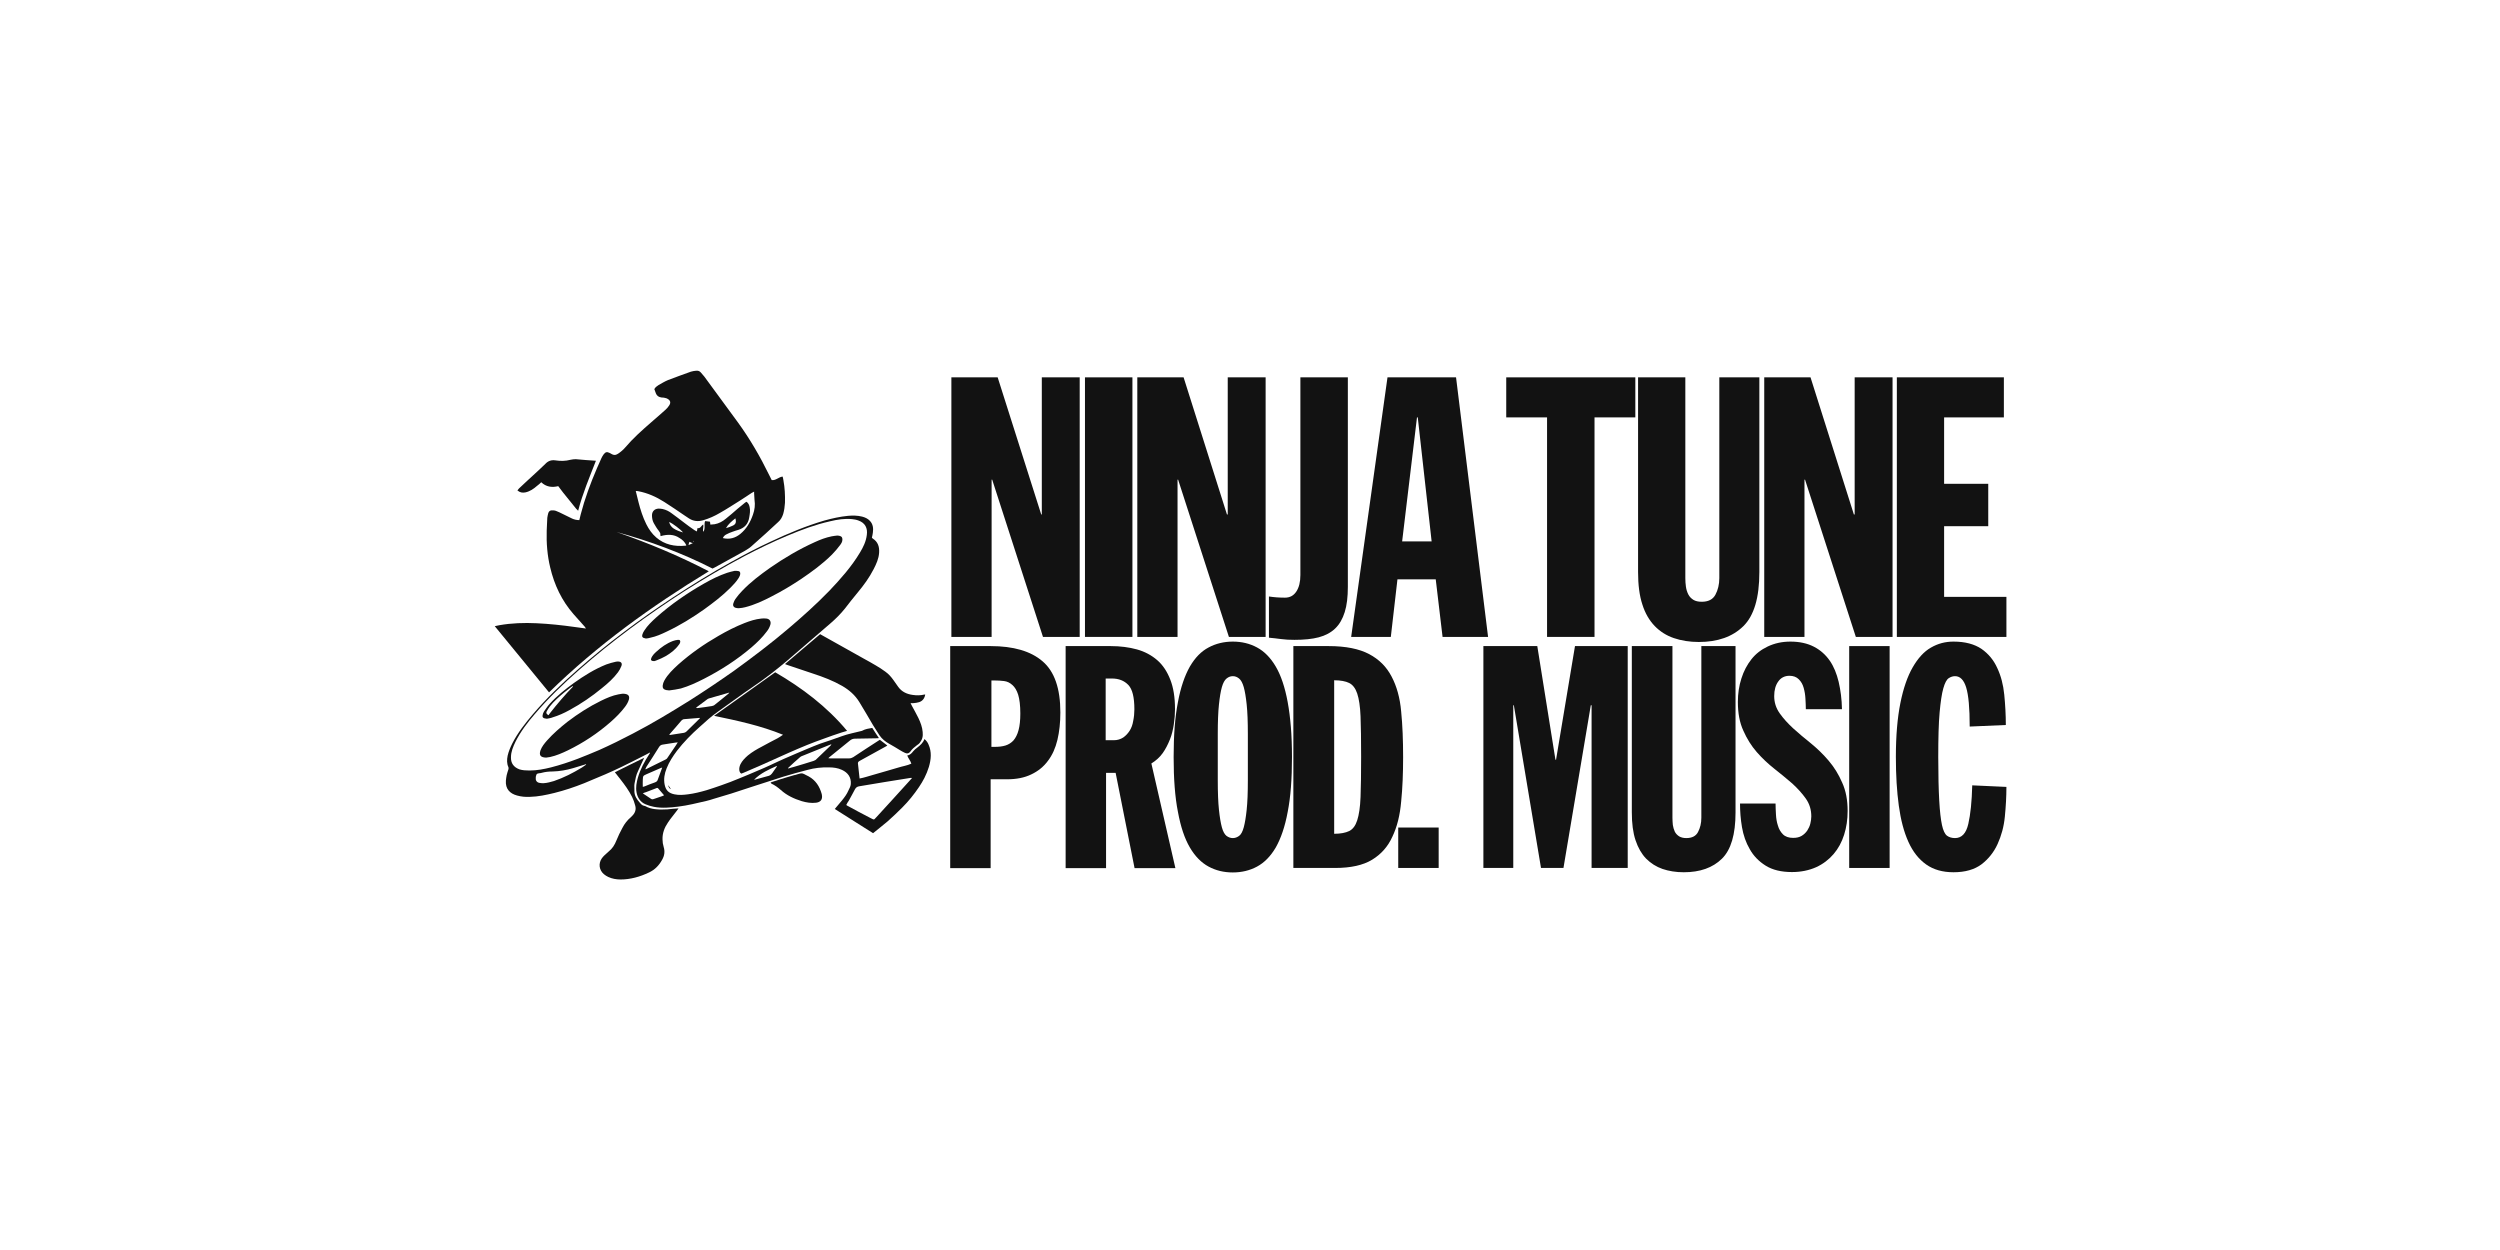
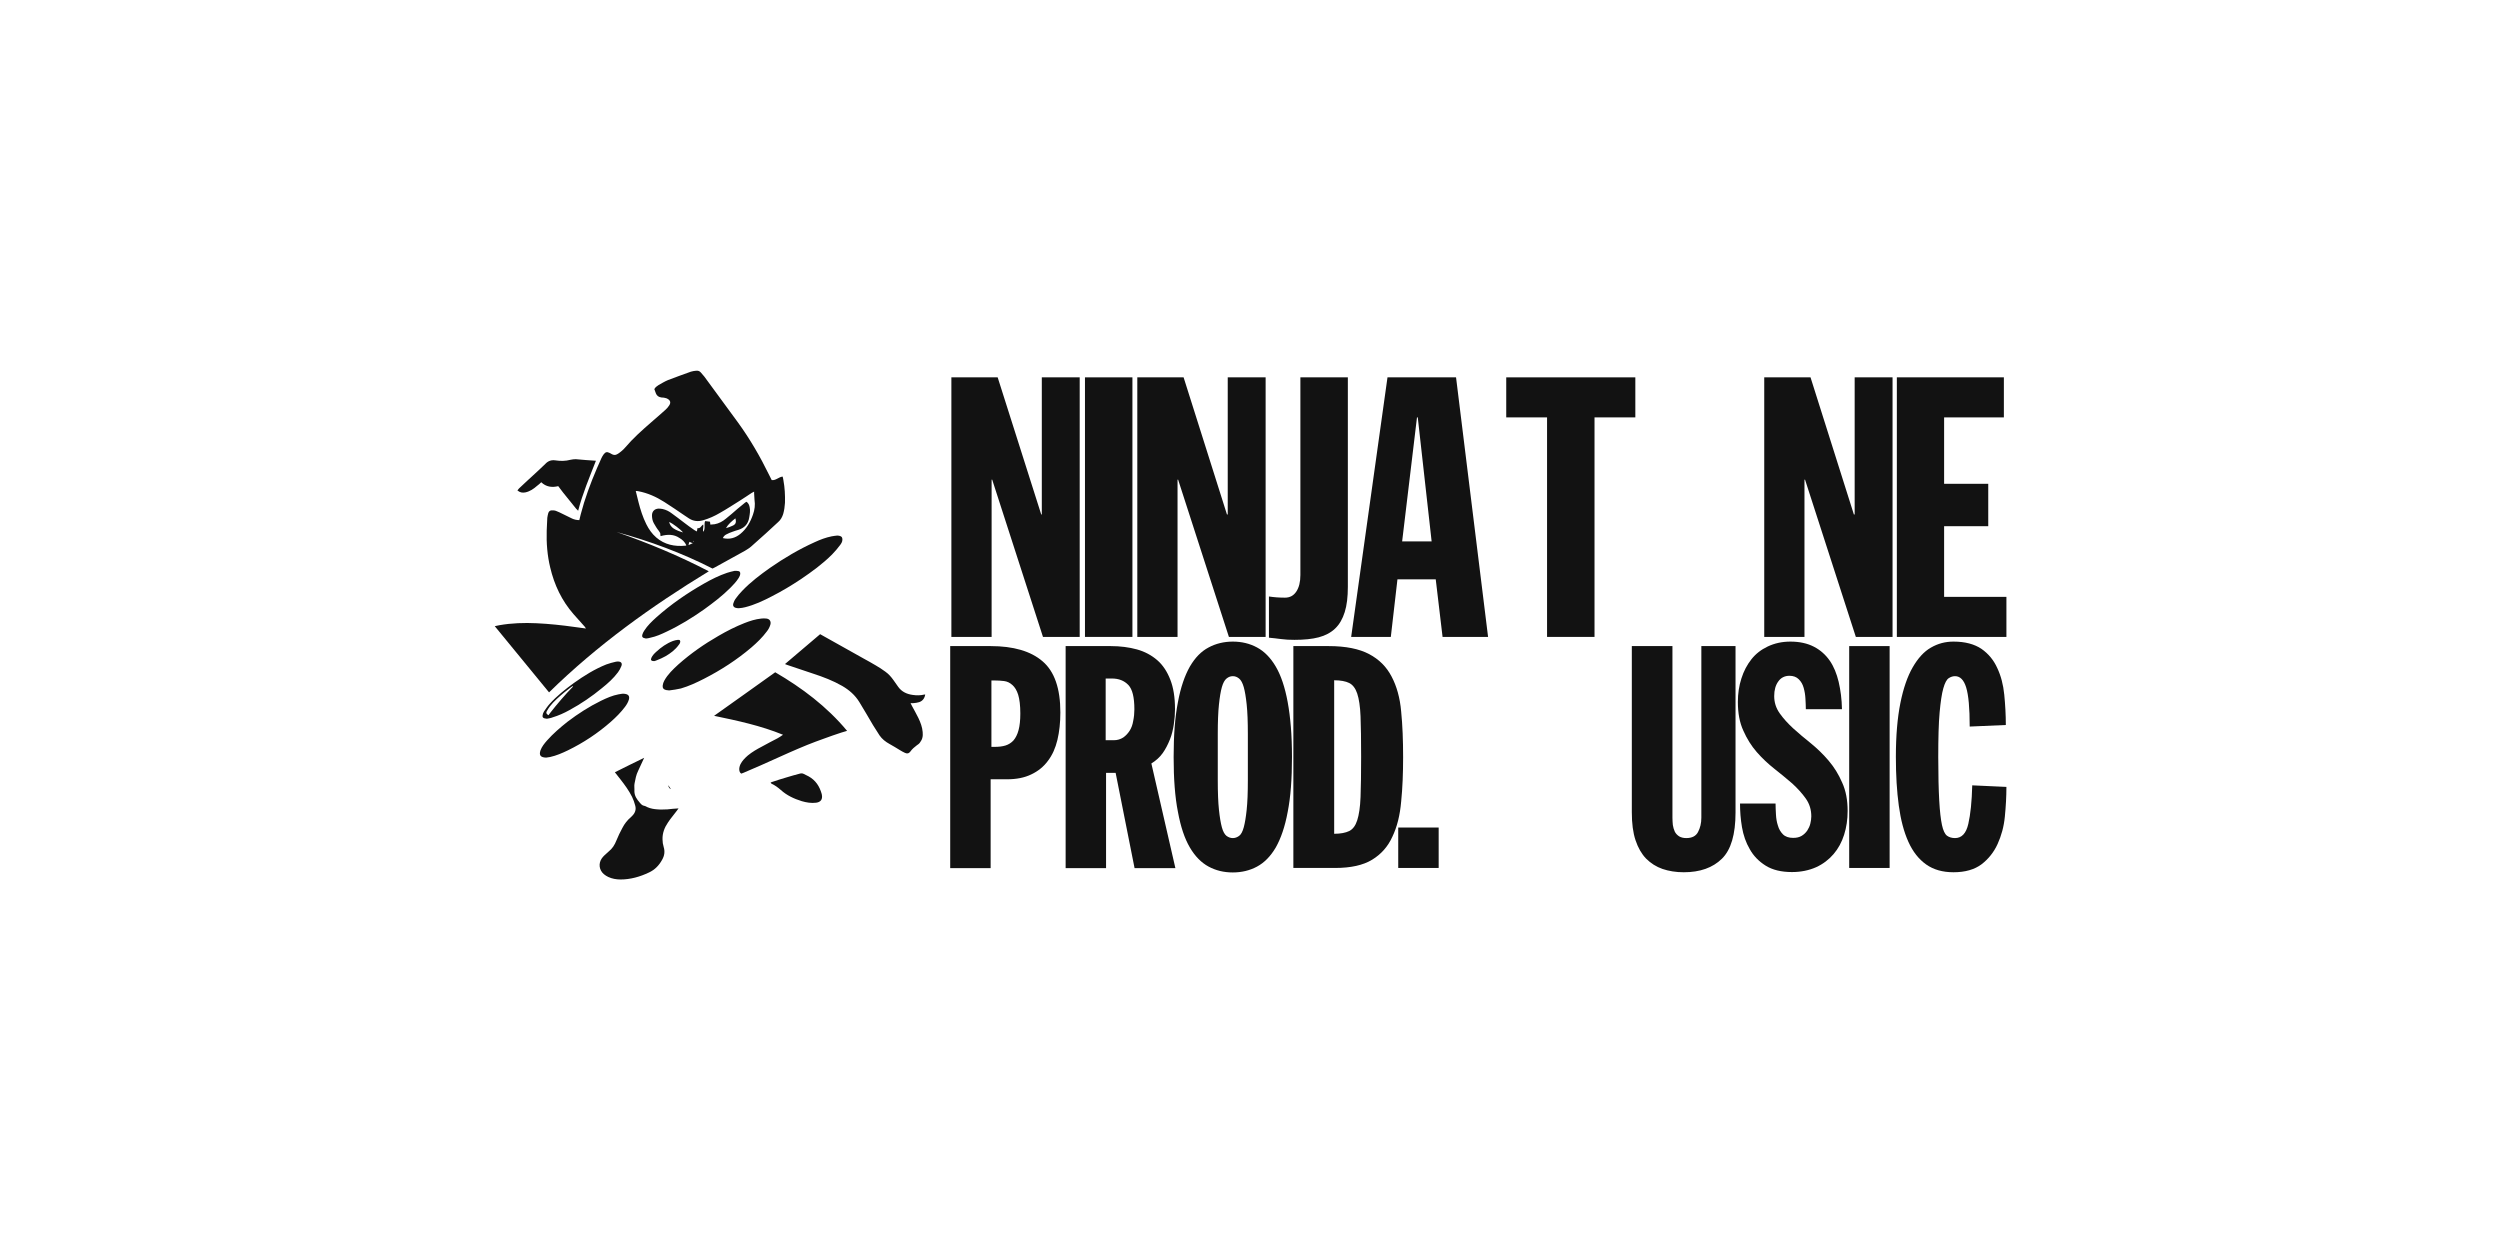
<svg xmlns="http://www.w3.org/2000/svg" width="1000" height="500" viewBox="0 0 1000 500" fill="none">
  <g clip-path="url(#clip0_8727_485)">
    <path d="M283.525 228.516C260.557 242.5 238.917 258.046 219.621 276.952C212.356 268.124 205.169 259.374 197.903 250.469C198.685 250.312 199.231 250.156 199.778 250.078C204.7 249.219 209.622 249.062 214.621 249.297C219.699 249.531 224.777 250.078 229.777 250.781C231.261 251.015 232.746 251.172 234.386 251.406C234.152 251.094 234.074 250.937 233.917 250.703C232.433 248.984 230.871 247.344 229.386 245.625C224.699 240.235 221.73 233.985 220.09 227.032C218.918 222.189 218.527 217.189 218.684 212.189C218.762 210.47 218.84 208.752 218.918 207.111C218.996 206.486 219.152 205.861 219.309 205.236C219.543 204.533 220.012 204.142 220.715 204.142C221.262 204.142 221.887 204.142 222.434 204.377C223.371 204.689 224.152 205.158 225.012 205.549C226.262 206.174 227.59 206.799 228.84 207.424C229.699 207.814 230.636 208.049 231.73 208.049C231.886 207.267 232.121 206.564 232.277 205.783C233.917 199.455 236.183 193.362 238.761 187.346C239.386 186.018 239.933 184.612 240.558 183.284C240.792 182.737 241.105 182.268 241.417 181.8C242.198 180.784 242.745 180.628 243.839 181.175C244.151 181.331 244.464 181.487 244.698 181.643C245.401 182.034 246.104 182.112 246.808 181.721C247.511 181.331 248.136 180.862 248.761 180.315C249.229 179.925 249.698 179.456 250.089 178.987C253.214 175.316 256.807 172.113 260.401 168.988C262.354 167.347 264.229 165.628 266.104 163.988C266.729 163.441 267.275 162.816 267.666 162.191C268.447 161.019 268.135 160.082 266.885 159.457C266.494 159.222 266.025 159.222 265.557 159.066C265.244 158.988 264.854 159.066 264.541 158.988C263.526 158.832 262.744 158.363 262.354 157.348C262.119 156.801 261.963 156.254 261.729 155.629C262.119 154.926 262.744 154.457 263.369 154.066C264.619 153.363 265.869 152.582 267.197 152.035C270.244 150.863 273.291 149.77 276.338 148.676C277.041 148.442 277.744 148.364 278.525 148.285C279.228 148.207 279.853 148.442 280.322 148.988L281.728 150.629C286.259 156.801 290.712 162.894 295.243 169.066C300.008 175.628 304.071 182.659 307.586 189.846C307.977 190.549 308.289 191.252 308.68 192.034C310.32 192.268 311.492 190.784 313.055 190.627C313.211 191.174 313.289 191.643 313.367 192.112C313.914 195.08 314.07 198.049 313.992 201.096C313.914 202.58 313.68 204.142 313.289 205.549C312.899 206.799 312.274 207.97 311.258 208.83C309.617 210.314 307.977 211.876 306.336 213.361C304.383 215.079 302.43 216.798 300.477 218.595C299.696 219.298 298.837 219.767 297.977 220.314C293.993 222.501 289.931 224.767 285.947 226.954L285.009 227.423C272.744 221.173 259.854 216.408 246.651 212.814C259.463 217.267 271.65 222.345 283.525 228.516ZM264.229 214.454C264.229 214.22 264.151 214.142 264.151 213.986C264.229 213.283 263.916 212.892 263.526 212.345C262.744 211.408 262.119 210.314 261.494 209.22C260.948 208.205 260.791 207.111 260.791 206.017C260.869 204.455 261.885 203.517 263.447 203.439C263.994 203.439 264.463 203.517 265.01 203.596C266.416 203.908 267.666 204.533 268.76 205.392C270.322 206.486 271.885 207.736 273.447 208.908C274.853 210.002 276.259 211.017 277.744 212.033C278.056 212.267 278.369 212.345 278.759 212.58C278.837 212.111 278.916 211.72 278.994 211.252C280.166 211.486 280.478 210.314 281.259 209.767C281.572 210.783 280.947 211.72 281.337 212.736C282.275 211.33 281.494 209.845 282.04 208.439C282.744 208.517 283.368 208.595 283.993 208.673C284.072 209.064 284.072 209.377 284.15 209.845C284.775 209.767 285.322 209.767 285.868 209.689C287.587 209.377 288.993 208.595 290.321 207.502C291.884 206.252 293.446 204.924 294.931 203.596C295.946 202.736 296.962 201.955 297.977 201.096C298.133 200.939 298.368 200.861 298.602 200.705C299.383 201.252 299.696 202.033 299.852 202.814C300.165 204.221 299.93 205.549 299.696 206.955C299.305 209.533 297.821 211.173 295.321 211.955C294.618 212.189 293.837 212.345 293.134 212.658C292.196 212.97 291.259 213.361 290.399 213.83C289.853 214.142 289.384 214.611 289.15 215.236C291.806 215.861 294.071 215.236 296.102 213.595C298.602 211.564 300.165 208.83 301.18 205.861C301.883 203.908 302.118 201.955 301.805 199.924C301.727 199.065 301.727 198.205 301.649 197.346V196.643C301.258 196.877 300.946 197.033 300.633 197.19C299.071 198.205 297.509 199.299 295.868 200.314C293.212 201.955 290.634 203.674 287.978 205.158C285.868 206.408 283.603 207.424 281.181 208.127C279.228 208.673 277.353 208.517 275.556 207.345C274.931 206.955 274.306 206.486 273.681 206.095C271.025 204.299 268.447 202.502 265.713 200.783C262.51 198.752 259.073 197.19 255.323 196.487C255.01 196.408 254.776 196.408 254.307 196.408C254.698 197.971 255.088 199.455 255.401 200.861C256.182 203.908 257.12 206.877 258.526 209.689C259.541 211.72 260.791 213.517 262.51 215.001C265.869 217.892 269.853 218.673 274.15 218.282C274.306 218.282 274.384 218.204 274.541 218.126C273.916 216.798 272.978 215.861 271.728 215.158C269.541 213.673 266.963 213.673 264.229 214.454ZM294.149 207.345C292.665 208.517 291.259 209.689 290.399 211.252C291.259 211.017 292.196 210.705 292.977 210.314C294.306 209.767 294.618 208.908 294.149 207.345ZM273.213 212.97C272.275 211.798 269.072 209.377 267.666 208.752C267.9 209.923 268.525 210.783 269.463 211.408C270.557 212.111 271.806 212.58 273.213 212.97ZM275.791 216.72C275.634 217.111 275.478 217.501 275.4 217.814L275.556 217.97C276.025 217.736 276.494 217.579 277.119 217.267C276.572 217.111 276.181 216.954 275.791 216.72ZM277.119 216.954C277.431 216.642 277.431 216.642 277.353 216.251L277.119 216.954Z" fill="#121212" />
-     <path d="M348.913 291.17C349.772 292.576 350.631 293.826 351.569 295.233C351.256 295.233 351.1 295.311 350.866 295.311C347.897 295.389 345.007 295.389 342.038 295.467C341.257 295.467 340.554 295.701 339.929 296.248C337.351 298.357 334.773 300.467 332.116 302.576C331.882 302.732 331.648 302.967 331.335 303.279C331.726 303.357 331.882 303.357 332.116 303.357H339.616C340.241 303.357 340.71 303.201 341.257 302.888C344.616 300.623 348.053 298.436 351.413 296.248C351.569 296.092 351.803 296.014 351.959 295.936C352.975 296.717 353.912 297.42 354.928 298.201C354.772 298.279 354.694 298.436 354.459 298.514C350.944 300.467 347.35 302.42 343.835 304.373C343.288 304.685 343.054 304.998 343.21 305.701C343.444 307.576 343.6 309.451 343.835 311.404C345.632 311.091 347.35 310.466 349.069 309.998C350.788 309.529 352.506 308.982 354.225 308.513C355.944 308.045 357.584 307.498 359.303 307.029C361.022 306.482 362.818 306.248 364.537 305.466C364.225 304.295 363.287 303.357 362.896 302.185C364.068 302.029 364.693 301.248 365.318 300.467C365.787 299.92 366.334 299.451 366.881 299.061C368.052 298.123 369.224 297.186 369.771 295.623C370.552 296.248 371.099 297.029 371.412 297.811C372.74 300.779 372.427 303.748 371.568 306.716C371.099 308.279 370.474 309.763 369.771 311.169C369.146 312.419 368.365 313.669 367.584 314.841C365.631 317.732 363.443 320.466 360.943 322.966C359.068 324.841 357.115 326.716 355.084 328.512C353.209 330.153 351.178 331.637 349.225 333.278C344.069 329.997 338.991 326.794 333.913 323.591C334.929 322.419 335.866 321.247 336.804 320.153C337.819 318.903 338.757 317.653 339.382 316.169C339.772 315.31 340.241 314.607 340.319 313.669C340.554 310.935 339.147 309.06 336.804 307.966C335.163 307.185 333.366 306.951 331.57 306.951C328.679 306.873 325.789 307.185 322.976 307.966C319.695 308.826 316.492 309.685 313.211 310.701C308.992 312.029 304.774 313.435 300.633 314.763C297.899 315.622 295.243 316.56 292.509 317.419L285.478 319.528C284.54 319.841 283.525 320.153 282.509 320.388C278.759 321.247 275.088 322.185 271.26 322.653C268.057 323.044 264.776 323.356 261.573 322.731C260.401 322.497 259.307 322.185 258.213 321.716C256.182 320.856 255.01 319.138 254.62 316.95C254.229 314.919 254.62 312.966 255.167 311.013C256.182 307.576 257.823 304.529 259.776 301.56C259.854 301.404 259.932 301.326 260.01 301.17C260.01 301.17 260.01 301.092 259.932 301.014C258.916 301.56 257.979 302.107 256.963 302.576C254.151 303.982 251.339 305.466 248.526 306.795C246.417 307.81 244.23 308.826 242.042 309.763C239.23 310.935 236.495 312.107 233.683 313.279C229.777 314.841 225.793 316.169 221.73 317.185C218.528 317.966 215.246 318.669 211.887 318.747C210.168 318.825 208.45 318.669 206.809 318.2C203.919 317.419 202.122 315.544 202.356 312.263C202.434 311.56 202.513 310.779 202.669 310.076C202.825 309.294 203.138 308.513 203.372 307.732C203.45 307.498 203.45 307.107 203.372 306.873C202.669 305.388 202.747 303.826 203.059 302.263C203.45 300.545 204.153 298.904 204.934 297.342C207.122 293.045 210.09 289.295 213.215 285.624C218.684 279.218 224.699 273.437 230.949 267.968C242.98 257.344 255.792 247.813 269.15 238.985C276.728 233.985 284.462 229.22 292.353 224.845C297.587 221.954 302.821 219.142 308.289 216.642C315.242 213.361 322.351 210.392 329.773 208.205C332.898 207.346 336.023 206.643 339.226 206.33C341.1 206.174 342.975 206.174 344.85 206.643C346.022 206.955 347.116 207.424 347.975 208.361C349.225 209.689 349.381 211.33 349.147 213.048C349.069 213.752 348.913 214.377 348.756 215.08L349.069 215.392C351.178 216.72 351.803 218.673 351.647 221.095C351.491 223.439 350.553 225.548 349.46 227.657C347.741 231.016 345.475 234.141 343.054 237.032C341.257 239.141 339.616 241.329 337.897 243.516C336.257 245.547 334.46 247.344 332.507 249.063C326.648 254.141 320.789 259.218 314.93 264.218C310.555 267.89 306.102 271.405 301.337 274.608C296.493 277.89 291.806 281.405 287.04 284.764C284.462 286.561 282.197 288.67 279.853 290.78C276.572 293.67 273.447 296.873 270.791 300.31C269.15 302.498 267.666 304.763 266.65 307.341C265.791 309.451 265.401 311.638 265.869 313.904C266.338 316.169 267.51 317.263 269.775 317.732C271.572 318.122 273.369 317.966 275.166 317.732C277.666 317.419 280.166 316.794 282.587 316.091C284.54 315.466 286.493 314.841 288.446 314.138C290.946 313.279 293.368 312.341 295.79 311.326C298.212 310.388 300.633 309.294 303.055 308.279C304.774 307.576 306.493 306.795 308.211 306.013C309.93 305.232 311.649 304.373 313.445 303.592C315.164 302.81 316.961 302.107 318.68 301.326C320.008 300.779 321.414 300.154 322.742 299.607C324.461 298.904 326.257 298.123 327.976 297.498C330.945 296.482 333.913 295.545 336.804 294.451C339.382 293.514 342.116 293.045 344.772 292.342C346.178 291.561 347.506 291.405 348.913 291.17ZM211.809 308.201C214.778 308.201 217.59 307.654 220.402 306.951C224.074 306.013 227.59 304.842 231.105 303.513C233.996 302.342 236.886 301.248 239.698 299.998C244.23 297.967 248.682 295.779 253.135 293.436C260.948 289.373 268.447 284.842 275.947 280.155C281.962 276.327 287.9 272.343 293.759 268.202C301.18 262.812 308.524 257.265 315.477 251.328C321.101 246.563 326.57 241.641 331.726 236.329C336.257 231.563 340.632 226.642 343.991 221.017C345.319 218.829 346.413 216.564 346.725 213.986C347.116 211.33 346.1 209.142 343.366 208.205C342.585 207.892 341.647 207.736 340.866 207.658C337.897 207.346 334.929 207.814 332.038 208.517C326.101 209.845 320.476 211.955 314.93 214.298C309.149 216.72 303.524 219.454 297.977 222.345C289.696 226.72 281.65 231.485 273.76 236.485C259.073 245.938 244.933 256.25 231.808 267.812C225.48 273.358 219.387 279.218 213.918 285.624C210.95 289.061 208.215 292.655 206.184 296.717C205.247 298.67 204.387 300.701 204.387 302.888C204.309 305.31 205.481 306.873 207.747 307.732C208.919 308.123 210.403 308.201 211.809 308.201ZM338.522 321.95C338.679 322.106 338.679 322.185 338.757 322.185C341.882 323.903 345.085 325.622 348.288 327.262C349.85 328.044 349.46 327.966 350.553 326.872C354.616 322.497 358.6 318.044 362.662 313.591C363.365 312.81 364.068 312.029 364.849 311.169H364.146C360.709 311.716 357.272 312.263 353.912 312.81C350.475 313.357 347.038 313.982 343.6 314.529C342.819 314.685 342.429 314.997 342.038 315.622C341.179 317.185 340.397 318.747 339.538 320.231C339.147 320.778 338.835 321.325 338.522 321.95ZM234.464 305.857C234.464 305.779 234.386 305.779 234.386 305.701C234.308 305.701 234.152 305.701 234.074 305.779C232.433 306.248 230.793 306.795 229.23 307.263C226.574 308.045 223.84 308.513 221.106 308.591C219.543 308.591 218.059 308.748 216.653 309.138C216.34 309.216 216.028 309.294 215.715 309.294C214.7 309.451 214.621 309.529 214.387 310.466C214.309 310.623 214.309 310.857 214.309 311.013C214.153 312.029 214.621 312.888 215.637 313.122C216.262 313.279 216.887 313.279 217.434 313.279C218.84 313.201 220.246 312.81 221.574 312.419C225.48 311.091 229.152 309.216 232.746 307.029C233.293 306.638 233.839 306.248 234.464 305.857ZM258.135 307.576L258.291 307.732C260.948 306.404 263.682 305.076 266.338 303.748C266.65 303.592 266.885 303.357 267.041 303.045C268.135 301.482 269.228 299.842 270.322 298.201C270.557 297.811 270.791 297.42 271.103 296.951C270.713 296.951 270.478 297.029 270.244 297.029C268.604 297.264 266.885 297.576 265.244 297.811C264.463 297.889 263.994 298.201 263.604 298.826C261.963 301.482 260.245 304.138 258.526 306.795C258.448 307.107 258.291 307.341 258.135 307.576ZM315.242 307.185C315.242 307.263 315.32 307.341 315.32 307.42C316.023 307.185 316.727 306.951 317.43 306.795C320.086 306.013 322.742 305.232 325.398 304.373C325.867 304.217 326.335 303.982 326.648 303.592L332.273 298.201C332.351 298.123 332.429 297.967 332.585 297.732C332.351 297.811 332.273 297.811 332.195 297.811C328.367 299.373 324.539 300.935 320.789 302.42C320.554 302.498 320.242 302.654 320.086 302.81C318.367 304.295 316.805 305.701 315.242 307.185ZM280.009 287.186H279.462C277.588 287.342 275.634 287.498 273.76 287.655C273.291 287.655 272.9 287.889 272.588 288.202C271.103 289.998 269.541 291.717 268.057 293.436C267.9 293.592 267.822 293.748 267.666 293.983H268.057C269.932 293.67 271.807 293.436 273.603 293.123C273.994 293.045 274.385 292.811 274.619 292.576C276.338 290.936 277.978 289.295 279.619 287.655C279.775 287.577 279.853 287.42 280.009 287.186ZM257.12 314.763C257.432 314.685 257.666 314.607 257.901 314.529C259.229 313.982 260.557 313.435 261.963 312.966C262.588 312.732 262.979 312.419 263.135 311.794C263.291 311.326 263.526 310.779 263.682 310.31C264.072 309.294 264.463 308.201 264.854 307.107H264.541C262.588 307.966 260.557 308.826 258.604 309.685C257.198 310.31 257.198 310.388 257.12 311.872C257.042 312.81 257.12 313.747 257.12 314.763ZM278.447 283.046C278.681 283.358 278.994 283.202 279.228 283.202C281.103 282.967 282.9 282.733 284.775 282.421C285.165 282.342 285.634 282.186 285.947 281.874C287.743 280.468 289.54 278.983 291.337 277.499C291.493 277.421 291.571 277.265 291.728 277.03C288.993 277.811 286.415 278.514 283.837 279.296C283.603 279.374 283.29 279.452 283.056 279.608C281.494 280.78 280.009 281.874 278.447 283.046ZM257.12 317.341C258.291 318.122 259.385 318.825 260.401 319.528C260.713 319.763 261.104 319.763 261.494 319.607C262.666 319.216 263.76 318.825 264.932 318.435C265.088 318.357 265.322 318.278 265.635 318.122C264.854 317.185 264.072 316.247 263.291 315.388C263.057 315.075 262.744 315.154 262.432 315.31C261.104 315.857 259.698 316.325 258.37 316.872C257.979 316.95 257.666 317.107 257.12 317.341ZM310.789 306.56L310.633 306.404C307.508 307.81 304.305 309.216 301.649 311.872C301.962 311.872 302.04 311.872 302.196 311.794C303.993 311.326 305.789 310.779 307.586 310.31C308.055 310.154 308.367 309.919 308.68 309.529C308.914 309.294 309.071 308.982 309.305 308.669C309.774 307.966 310.321 307.263 310.789 306.56Z" fill="#121212" />
    <path d="M313.992 265.624C318.758 261.562 323.367 257.656 328.054 253.672L345.632 263.515C347.194 264.375 348.756 265.234 350.319 266.171C351.647 266.953 352.897 267.734 354.147 268.671C355.475 269.609 356.49 270.781 357.428 272.109C358.053 272.968 358.678 273.905 359.303 274.765C360.709 276.718 362.74 277.655 365.084 277.968C366.646 278.202 368.209 278.202 369.771 277.811H370.084C369.849 279.296 369.068 280.389 367.662 280.858C366.959 281.093 366.178 281.171 365.474 281.249C365.084 281.327 364.771 281.249 364.224 281.249L364.771 282.343C365.631 283.983 366.568 285.546 367.349 287.186C368.209 288.983 368.912 290.858 369.068 292.811C369.146 293.592 369.146 294.451 368.912 295.233C368.756 295.858 368.365 296.483 367.974 297.029C367.662 297.498 367.193 297.811 366.724 298.123C365.787 298.826 364.849 299.607 364.146 300.623C363.521 301.404 362.975 301.56 362.037 301.17C361.334 300.857 360.631 300.467 360.006 300.076C358.6 299.217 357.194 298.357 355.787 297.576C354.225 296.717 352.819 295.623 351.803 294.139C350.944 292.811 350.084 291.405 349.225 290.077C347.428 287.03 345.632 283.905 343.757 280.858C342.038 278.046 339.694 276.015 336.882 274.374C333.21 272.265 329.304 270.781 325.242 269.452C321.726 268.281 318.289 267.109 314.773 265.937C314.617 265.859 314.383 265.781 313.992 265.624ZM313.211 293.905C304.227 290.233 295.009 288.28 285.634 286.327C293.837 280.468 301.961 274.765 310.086 268.906C320.789 275.155 330.71 282.577 338.835 292.342C337.976 292.576 337.194 292.811 336.491 293.045C334.148 293.826 331.804 294.608 329.538 295.467C327.273 296.248 325.086 297.108 322.898 297.967C320.476 298.982 317.976 299.998 315.555 301.092C311.805 302.732 307.977 304.451 304.227 306.17C301.961 307.185 299.618 308.123 297.352 309.138C297.04 309.295 296.805 309.295 296.493 309.451C295.946 309.06 295.79 308.591 295.712 307.966C295.634 307.185 295.868 306.404 296.18 305.701C296.884 304.295 297.977 303.201 299.149 302.185C300.868 300.779 302.743 299.686 304.696 298.67C306.805 297.498 308.914 296.404 311.024 295.311C311.727 294.92 312.43 294.451 313.211 293.905ZM271.416 323.356C271.025 323.825 270.791 324.216 270.557 324.528C269.463 326.013 268.213 327.419 267.197 328.981C265.791 331.012 264.932 333.278 265.01 335.778C265.01 336.793 265.166 337.809 265.479 338.825C266.025 340.621 265.791 342.262 264.854 343.902C263.604 346.168 261.963 347.887 259.619 348.98C256.026 350.699 252.198 351.793 248.214 351.793C246.495 351.793 244.776 351.48 243.292 350.777C242.667 350.465 242.12 350.152 241.573 349.683C239.62 348.043 239.308 345.387 240.714 343.356C241.027 342.887 241.417 342.496 241.808 342.106C242.355 341.559 242.901 341.09 243.448 340.621C244.933 339.45 245.87 337.965 246.573 336.168C247.276 334.45 248.057 332.809 248.917 331.247C249.776 329.528 250.948 328.044 252.432 326.794L252.901 326.325C254.073 325.153 254.542 323.747 254.073 322.185C253.76 321.013 253.37 319.841 252.823 318.747C251.573 316.247 249.932 313.982 248.214 311.794C247.432 310.857 246.729 309.919 245.948 308.904C249.854 306.951 253.76 304.998 257.666 303.123C256.807 304.92 256.026 306.638 255.245 308.357C254.463 309.92 254.151 311.638 253.838 313.279C253.604 314.294 253.838 315.466 253.76 316.482C253.76 318.357 254.776 319.763 255.87 321.013C256.338 321.56 256.885 322.263 257.745 322.341C258.213 322.419 258.604 322.731 258.995 322.888C260.244 323.435 261.651 323.669 262.979 323.747C264.307 323.903 265.635 323.747 266.963 323.747C268.369 323.591 269.853 323.435 271.416 323.356ZM238.37 184.3C235.792 190.94 233.058 197.346 231.261 204.299L230.48 203.518C228.683 201.33 226.965 199.221 225.246 197.034C224.621 196.252 223.996 195.393 223.293 194.456C220.793 195.081 218.449 194.768 216.496 192.893C215.949 193.44 215.403 193.909 214.778 194.377C213.45 195.549 211.965 196.565 210.168 196.955C208.997 197.19 207.981 197.034 206.965 196.174C207.2 195.94 207.356 195.627 207.59 195.393C209.7 193.362 211.887 191.409 214.075 189.378C215.403 188.128 216.809 186.878 218.137 185.55C219.231 184.378 220.559 183.909 222.121 184.144C224.152 184.456 226.183 184.456 228.215 183.909C228.918 183.753 229.621 183.675 230.324 183.675C232.98 183.909 235.636 184.144 238.37 184.3ZM308.211 313.044C308.446 312.966 308.602 312.81 308.758 312.81C310.711 312.185 312.664 311.482 314.695 310.935C316.414 310.388 318.211 309.92 319.929 309.451C320.476 309.295 321.023 309.295 321.57 309.607L323.445 310.544C326.257 312.107 327.82 314.529 328.679 317.575C328.679 317.732 328.757 317.81 328.757 317.966C329.07 319.763 328.288 320.857 326.414 321.091C324.461 321.325 322.586 321.013 320.711 320.466C317.664 319.528 314.773 318.2 312.352 316.013C311.18 314.997 309.93 314.06 308.524 313.435C308.446 313.201 308.367 313.123 308.211 313.044ZM267.275 314.06C267.588 314.529 267.979 315.076 268.369 315.622C267.822 315.466 267.432 314.997 267.275 314.06ZM267.666 276.171C267.354 276.093 266.885 276.093 266.416 276.015C265.4 275.78 264.932 275.155 265.088 274.14C265.166 273.515 265.4 272.812 265.713 272.265C267.119 269.687 269.228 267.734 271.338 265.781C276.259 261.406 281.65 257.656 287.353 254.375C290.712 252.422 294.227 250.625 297.821 249.219C300.008 248.36 302.196 247.656 304.539 247.422C305.243 247.344 305.868 247.344 306.571 247.422C307.899 247.578 308.524 248.594 308.133 249.922C307.821 250.938 307.352 251.797 306.727 252.578C304.93 255 302.821 257.031 300.555 258.984C294.774 263.906 288.368 268.046 281.65 271.484C278.603 273.046 275.556 274.452 272.353 275.39C270.791 275.702 269.307 276.015 267.666 276.171ZM295.555 243.282C295.243 243.282 294.931 243.282 294.618 243.204C293.524 243.047 292.977 242.344 293.368 241.251C293.524 240.704 293.837 240.079 294.149 239.61C295.009 238.438 295.868 237.344 296.884 236.329C300.243 232.813 304.071 229.923 308.055 227.11C313.68 223.204 319.617 219.689 325.867 216.877C328.054 215.861 330.32 215.002 332.663 214.533C333.445 214.377 334.226 214.299 334.929 214.22C335.241 214.22 335.632 214.299 335.944 214.377C336.726 214.611 336.96 215.002 336.96 215.861C336.96 216.72 336.491 217.423 336.023 218.048C335.007 219.376 333.991 220.626 332.82 221.798C329.07 225.548 324.773 228.673 320.398 231.642C316.648 234.141 312.742 236.485 308.758 238.516C305.321 240.313 301.805 241.954 298.055 242.891C297.274 243.125 296.415 243.204 295.555 243.282C295.555 243.36 295.555 243.36 295.555 243.282ZM218.449 303.045C216.184 302.967 215.559 302.107 216.184 300.154C216.731 298.67 217.746 297.42 218.762 296.248C221.262 293.436 224.074 291.014 227.043 288.67C231.261 285.467 235.636 282.655 240.402 280.311C242.667 279.218 244.933 278.202 247.432 277.733C248.37 277.577 249.229 277.343 250.167 277.577C251.417 277.811 251.885 278.515 251.573 279.765C251.26 280.858 250.714 281.796 250.011 282.733C248.37 284.921 246.417 286.874 244.386 288.67C239.152 293.28 233.371 297.108 227.121 300.154C224.855 301.248 222.512 302.264 220.012 302.81C219.543 302.889 218.84 302.967 218.449 303.045ZM258.604 255.391C258.291 255.391 258.135 255.391 257.979 255.312C257.041 255.156 256.651 254.687 256.963 253.75C257.12 253.203 257.432 252.656 257.745 252.188C258.995 250.235 260.713 248.594 262.432 247.032C268.369 241.719 274.853 237.266 281.728 233.36C284.618 231.72 287.587 230.235 290.79 229.142C291.728 228.829 292.743 228.595 293.759 228.36C294.306 228.282 294.852 228.36 295.399 228.439C295.868 228.517 296.102 228.907 296.102 229.376C296.102 230.079 295.79 230.626 295.477 231.173C294.54 232.657 293.368 233.907 292.118 235.157C288.915 238.36 285.322 241.094 281.65 243.75C276.884 247.11 271.963 250.156 266.65 252.656C264.541 253.672 262.432 254.609 260.166 255.078C259.463 255.312 258.995 255.312 258.604 255.391ZM218.762 287.499C218.371 287.42 218.137 287.42 217.824 287.342C217.199 287.186 216.887 286.795 217.043 286.092C217.121 285.624 217.278 285.077 217.59 284.608C218.293 283.592 218.996 282.499 219.856 281.561C222.746 278.358 226.105 275.702 229.543 273.202C233.605 270.312 237.824 267.656 242.511 265.781C243.761 265.312 245.011 265 246.339 264.687C246.651 264.609 247.042 264.609 247.354 264.609C248.526 264.687 248.995 265.39 248.526 266.484C248.214 267.343 247.745 268.124 247.198 268.906C245.401 271.327 243.136 273.359 240.792 275.233C236.73 278.593 232.355 281.561 227.746 284.061C225.637 285.233 223.371 286.249 221.027 286.952C220.324 287.264 219.465 287.342 218.762 287.499ZM229.23 274.608L229.074 274.452C228.918 274.53 228.683 274.687 228.527 274.765C227.511 275.546 226.574 276.249 225.637 277.03C223.605 278.749 221.574 280.468 219.934 282.577C219.465 283.202 219.074 283.827 218.684 284.53C218.371 285.233 218.527 285.546 219.387 286.092C219.543 285.858 219.777 285.546 220.012 285.233C222.902 281.561 225.949 277.968 229.23 274.608ZM261.651 264.453C260.479 264.453 260.166 263.984 260.557 263.125C261.026 262.109 261.729 261.406 262.51 260.703C264.463 258.906 266.65 257.344 269.15 256.406C269.775 256.172 270.478 256.016 271.182 255.937C271.963 255.859 272.275 256.328 272.041 257.031C271.963 257.344 271.728 257.734 271.494 257.969C270.088 259.922 268.213 261.328 266.182 262.5C265.088 263.125 263.994 263.593 262.822 264.062C262.432 264.296 261.885 264.375 261.651 264.453Z" fill="#121212" />
    <path d="M380.552 150.942H399.067L416.488 205.783H416.722V150.942H431.878V254.765H417.191L396.879 191.877H396.645V254.765H380.552V150.942Z" fill="#121212" />
    <path d="M433.987 150.942H452.971V254.765H433.987V150.942Z" fill="#121212" />
    <path d="M454.924 150.942H473.439L490.782 205.783H491.094V150.942H506.25V254.765H491.563L471.251 191.877H471.017V254.765H454.924V150.942Z" fill="#121212" />
    <path d="M539.139 234.766C539.139 238.75 538.748 242.11 537.889 244.844C537.03 247.578 535.78 249.766 534.061 251.406C532.342 253.047 530.155 254.219 527.499 254.922C524.843 255.625 521.562 255.937 517.812 255.937C515.859 255.937 514.062 255.859 512.421 255.625C510.781 255.39 509.14 255.234 507.578 255.078V238.594C509.609 238.907 511.718 239.063 513.984 239.063C515.937 239.063 517.421 238.282 518.515 236.641C519.609 235.001 520.155 232.813 520.155 230.001V150.942H539.139V234.766ZM554.998 150.942H582.418L595.23 254.765H577.028L574.294 231.72H558.982L556.326 254.765H540.467L554.998 150.942ZM567.107 166.957H566.794L560.857 216.564H572.653L567.107 166.957Z" fill="#121212" />
    <path d="M618.823 166.957H602.496V150.942H654.134V166.957H637.807V254.765H618.823V166.957Z" fill="#121212" />
-     <path d="M655.15 150.942H674.133V231.251C674.133 232.423 674.212 233.594 674.368 234.688C674.524 235.782 674.836 236.797 675.305 237.735C675.774 238.672 676.477 239.375 677.336 239.922C678.196 240.469 679.368 240.704 680.696 240.704C683.352 240.704 685.149 239.766 686.164 237.891C687.18 236.016 687.727 233.751 687.727 231.251V150.942H703.742V228.829C703.742 239.063 701.632 246.25 697.336 250.469C693.039 254.687 687.102 256.797 679.524 256.797C675.852 256.797 672.493 256.25 669.524 255.234C666.556 254.219 663.978 252.578 661.868 250.391C659.759 248.203 658.04 245.313 656.947 241.797C655.775 238.282 655.228 233.907 655.228 228.751V150.942" fill="#121212" />
    <path d="M705.695 150.942H724.209L741.552 205.783H741.865V150.942H757.021V254.765H742.334L722.022 191.877H721.788V254.765H705.695V150.942Z" fill="#121212" />
    <path d="M758.739 150.942H801.55V166.957H777.645V193.518H795.3V210.47H777.645V238.75H802.565V254.765H758.739V150.942Z" fill="#121212" />
    <path d="M380.083 258.437H396.254C405.395 258.437 412.347 260.468 417.035 264.531C421.8 268.593 424.144 275.39 424.144 284.999C424.144 288.983 423.753 292.655 422.972 295.936C422.191 299.217 420.941 302.029 419.144 304.373C417.425 306.716 415.16 308.513 412.504 309.763C409.769 311.091 406.566 311.716 402.738 311.716H396.254V347.262H380.083V258.437ZM396.411 298.748H397.817C399.457 298.748 400.942 298.592 402.192 298.201C403.442 297.811 404.535 297.108 405.395 296.17C406.254 295.154 406.957 293.826 407.426 292.03C407.895 290.311 408.129 288.045 408.129 285.389C408.129 282.186 407.816 279.686 407.27 277.89C406.723 276.171 405.941 274.843 404.926 273.983C403.988 273.124 402.895 272.577 401.645 272.421C400.395 272.265 399.145 272.187 397.817 272.187H396.567V298.748H396.411ZM426.097 258.437H444.299C448.127 258.437 451.643 258.906 454.768 259.765C457.892 260.625 460.627 262.109 462.892 264.062C465.158 266.015 466.876 268.671 468.126 271.874C469.376 275.077 470.001 278.983 470.001 283.671C470.001 285.545 469.845 287.577 469.533 289.686C469.22 291.795 468.751 293.826 467.97 295.779C467.189 297.732 466.251 299.607 465.08 301.248C463.908 302.889 462.345 304.295 460.549 305.388L470.158 347.262H453.83L446.252 309.138H442.424V347.262H426.253V258.437H426.097ZM442.268 296.092H445.471C446.955 296.092 448.205 295.701 449.299 294.998C450.315 294.295 451.174 293.358 451.877 292.264C452.58 291.17 453.049 289.842 453.283 288.358C453.596 286.874 453.752 285.311 453.752 283.749C453.752 278.905 452.971 275.702 451.33 273.983C449.69 272.265 447.502 271.405 444.768 271.405H442.268V296.092Z" fill="#121212" />
    <path d="M469.454 302.81C469.454 294.061 470.001 286.795 471.173 280.858C472.267 274.921 473.907 270.234 475.939 266.64C478.048 263.046 480.47 260.546 483.438 258.984C486.329 257.422 489.61 256.64 493.125 256.64C496.719 256.64 499.922 257.422 502.812 258.984C505.703 260.546 508.203 263.046 510.312 266.64C512.421 270.234 513.984 274.921 515.078 280.858C516.171 286.795 516.796 294.061 516.796 302.81C516.796 311.56 516.249 318.825 515.078 324.763C513.984 330.7 512.343 335.387 510.312 338.981C508.203 342.574 505.703 345.074 502.812 346.637C499.922 348.199 496.641 348.98 493.125 348.98C489.532 348.98 486.329 348.199 483.438 346.637C480.548 345.074 478.048 342.574 475.939 338.981C473.829 335.387 472.267 330.7 471.173 324.763C470.001 318.903 469.454 311.56 469.454 302.81ZM487.11 312.185C487.11 317.028 487.266 320.935 487.579 323.903C487.891 326.872 488.282 329.215 488.751 330.934C489.219 332.653 489.844 333.747 490.625 334.371C491.407 334.918 492.188 335.231 493.125 335.231C494.063 335.231 494.844 334.918 495.625 334.371C496.406 333.825 497.031 332.653 497.5 330.934C497.969 329.215 498.36 326.872 498.672 323.903C498.984 320.935 499.141 317.028 499.141 312.185V293.514C499.141 288.67 498.984 284.764 498.672 281.796C498.36 278.827 497.969 276.483 497.5 274.843C497.031 273.202 496.406 272.03 495.625 271.405C494.844 270.78 494.063 270.468 493.125 270.468C492.188 270.468 491.407 270.78 490.625 271.405C489.844 272.03 489.219 273.202 488.751 274.843C488.282 276.483 487.891 278.827 487.579 281.796C487.266 284.764 487.11 288.67 487.11 293.514V312.185ZM517.421 258.437H531.483C538.28 258.437 543.67 259.531 547.654 261.64C551.639 263.749 554.607 266.718 556.638 270.624C558.669 274.452 559.998 279.139 560.466 284.608C561.013 290.076 561.247 296.17 561.247 302.888C561.247 309.294 561.013 315.232 560.466 320.622C559.998 326.091 558.826 330.778 556.951 334.684C555.154 338.668 552.42 341.715 548.826 343.902C545.233 346.09 540.311 347.183 534.061 347.183H517.343V258.437H517.421ZM533.671 333.512C536.249 333.512 538.202 333.122 539.686 332.418C541.092 331.715 542.186 330.309 542.889 328.122C543.592 325.934 544.061 322.888 544.217 318.825C544.373 314.763 544.451 309.451 544.451 302.654C544.451 295.936 544.373 290.545 544.217 286.561C544.061 282.577 543.592 279.53 542.889 277.421C542.186 275.311 541.092 273.905 539.686 273.202C538.28 272.499 536.249 272.108 533.671 272.108V333.512Z" fill="#121212" />
    <path d="M559.294 331.012H575.466V347.183H559.294V331.012Z" fill="#121212" />
-     <path d="M593.355 258.437H614.917L622.182 303.904H622.417L629.995 258.437H651.087V347.184H636.635V282.108H636.322L625.385 347.184H616.401L605.542 282.108H605.308V347.184H593.355V258.437Z" fill="#121212" />
    <path d="M652.806 258.437H668.977V327.106C668.977 328.122 669.055 329.059 669.134 329.997C669.29 330.934 669.524 331.793 669.915 332.653C670.305 333.434 670.93 334.059 671.633 334.528C672.415 334.996 673.352 335.231 674.524 335.231C676.79 335.231 678.352 334.45 679.211 332.809C680.071 331.169 680.539 329.294 680.539 327.106V258.437H694.211V324.997C694.211 333.747 692.414 339.918 688.742 343.512C685.07 347.105 679.993 348.902 673.508 348.902C670.384 348.902 667.493 348.433 664.993 347.574C662.493 346.715 660.306 345.309 658.431 343.434C656.634 341.559 655.228 339.137 654.212 336.09C653.197 333.043 652.728 329.372 652.728 324.919V258.437H652.806ZM710.226 321.56C710.226 322.809 710.304 324.216 710.382 325.778C710.46 327.341 710.694 328.825 711.163 330.231C711.554 331.637 712.257 332.809 713.194 333.747C714.132 334.684 715.538 335.153 717.257 335.153C718.585 335.153 719.678 334.918 720.616 334.371C721.553 333.825 722.256 333.122 722.881 332.262C723.428 331.403 723.897 330.465 724.131 329.45C724.366 328.434 724.522 327.497 724.522 326.559C724.522 323.903 723.819 321.56 722.334 319.45C720.85 317.341 719.053 315.388 716.944 313.435C714.757 311.56 712.413 309.607 709.835 307.576C707.257 305.545 704.913 303.357 702.726 300.857C700.539 298.357 698.742 295.467 697.336 292.264C695.851 289.061 695.148 285.233 695.148 280.78C695.148 277.421 695.617 274.296 696.554 271.405C697.492 268.437 698.82 265.937 700.539 263.749C702.257 261.562 704.445 259.843 707.101 258.593C709.757 257.343 712.726 256.64 716.163 256.64C719.835 256.64 722.959 257.343 725.537 258.672C728.115 260 730.225 261.875 731.865 264.218C733.506 266.562 734.678 269.452 735.459 272.733C736.24 276.093 736.709 279.686 736.787 283.67H722.334C722.334 282.421 722.256 281.014 722.178 279.53C722.1 277.968 721.866 276.561 721.475 275.155C721.085 273.749 720.46 272.655 719.522 271.718C718.585 270.78 717.335 270.312 715.772 270.312C713.897 270.312 712.335 271.093 711.319 272.577C710.226 274.062 709.679 276.015 709.679 278.436C709.679 280.936 710.382 283.202 711.866 285.311C713.35 287.42 715.147 289.373 717.257 291.326C719.444 293.279 721.788 295.311 724.366 297.342C726.944 299.451 729.287 301.717 731.475 304.295C733.662 306.873 735.459 309.763 736.865 313.044C738.349 316.247 739.053 320.075 739.053 324.372C739.053 327.809 738.584 330.934 737.646 333.903C736.709 336.871 735.303 339.449 733.428 341.637C731.553 343.824 729.209 345.621 726.475 346.871C723.663 348.121 720.46 348.824 716.788 348.824C712.491 348.824 708.976 347.965 706.241 346.246C703.507 344.527 701.398 342.34 699.914 339.684C698.351 337.028 697.336 334.059 696.789 330.856C696.242 327.653 696.007 324.45 696.007 321.403H710.226V321.56Z" fill="#121212" />
    <path d="M739.677 258.437H755.849V347.184H739.677V258.437Z" fill="#121212" />
    <path d="M787.879 290.623C787.879 283.202 787.41 278.046 786.472 274.999C785.535 271.952 784.051 270.468 782.019 270.468C781.16 270.468 780.379 270.702 779.52 271.249C778.66 271.796 777.957 273.124 777.332 275.311C776.707 277.499 776.238 280.702 775.848 284.999C775.457 289.295 775.301 295.233 775.301 302.81C775.301 310.154 775.457 315.935 775.692 320.231C775.926 324.528 776.317 327.809 776.785 329.997C777.254 332.184 777.957 333.668 778.816 334.293C779.676 334.918 780.769 335.231 782.019 335.231C784.676 335.231 786.472 333.356 787.332 329.528C788.191 325.778 788.738 320.622 788.894 314.138L802.565 314.763C802.565 318.669 802.331 322.653 801.94 326.637C801.55 330.7 800.534 334.293 799.05 337.574C797.566 340.856 795.378 343.59 792.644 345.699C789.832 347.808 786.082 348.902 781.394 348.902C777.098 348.902 773.426 347.887 770.457 345.777C767.489 343.668 765.145 340.699 763.348 336.715C761.552 332.731 760.302 327.966 759.52 322.263C758.739 316.56 758.349 310.076 758.349 302.732C758.349 294.295 758.974 287.108 760.145 281.249C761.317 275.39 762.958 270.624 765.067 266.952C767.176 263.281 769.598 260.625 772.332 259.062C775.145 257.422 778.113 256.64 781.394 256.64C786.082 256.64 789.753 257.656 792.566 259.531C795.378 261.484 797.488 264.062 798.894 267.187C800.378 270.312 801.316 273.905 801.706 277.889C802.097 281.874 802.331 285.936 802.331 289.998L787.879 290.623Z" fill="#121212" />
  </g>
  <defs>
    <clipPath id="clip0_8727_485">
      <rect width="605.443" height="204.679" fill="white" transform="translate(197.278 147.661)" />
    </clipPath>
  </defs>
</svg>